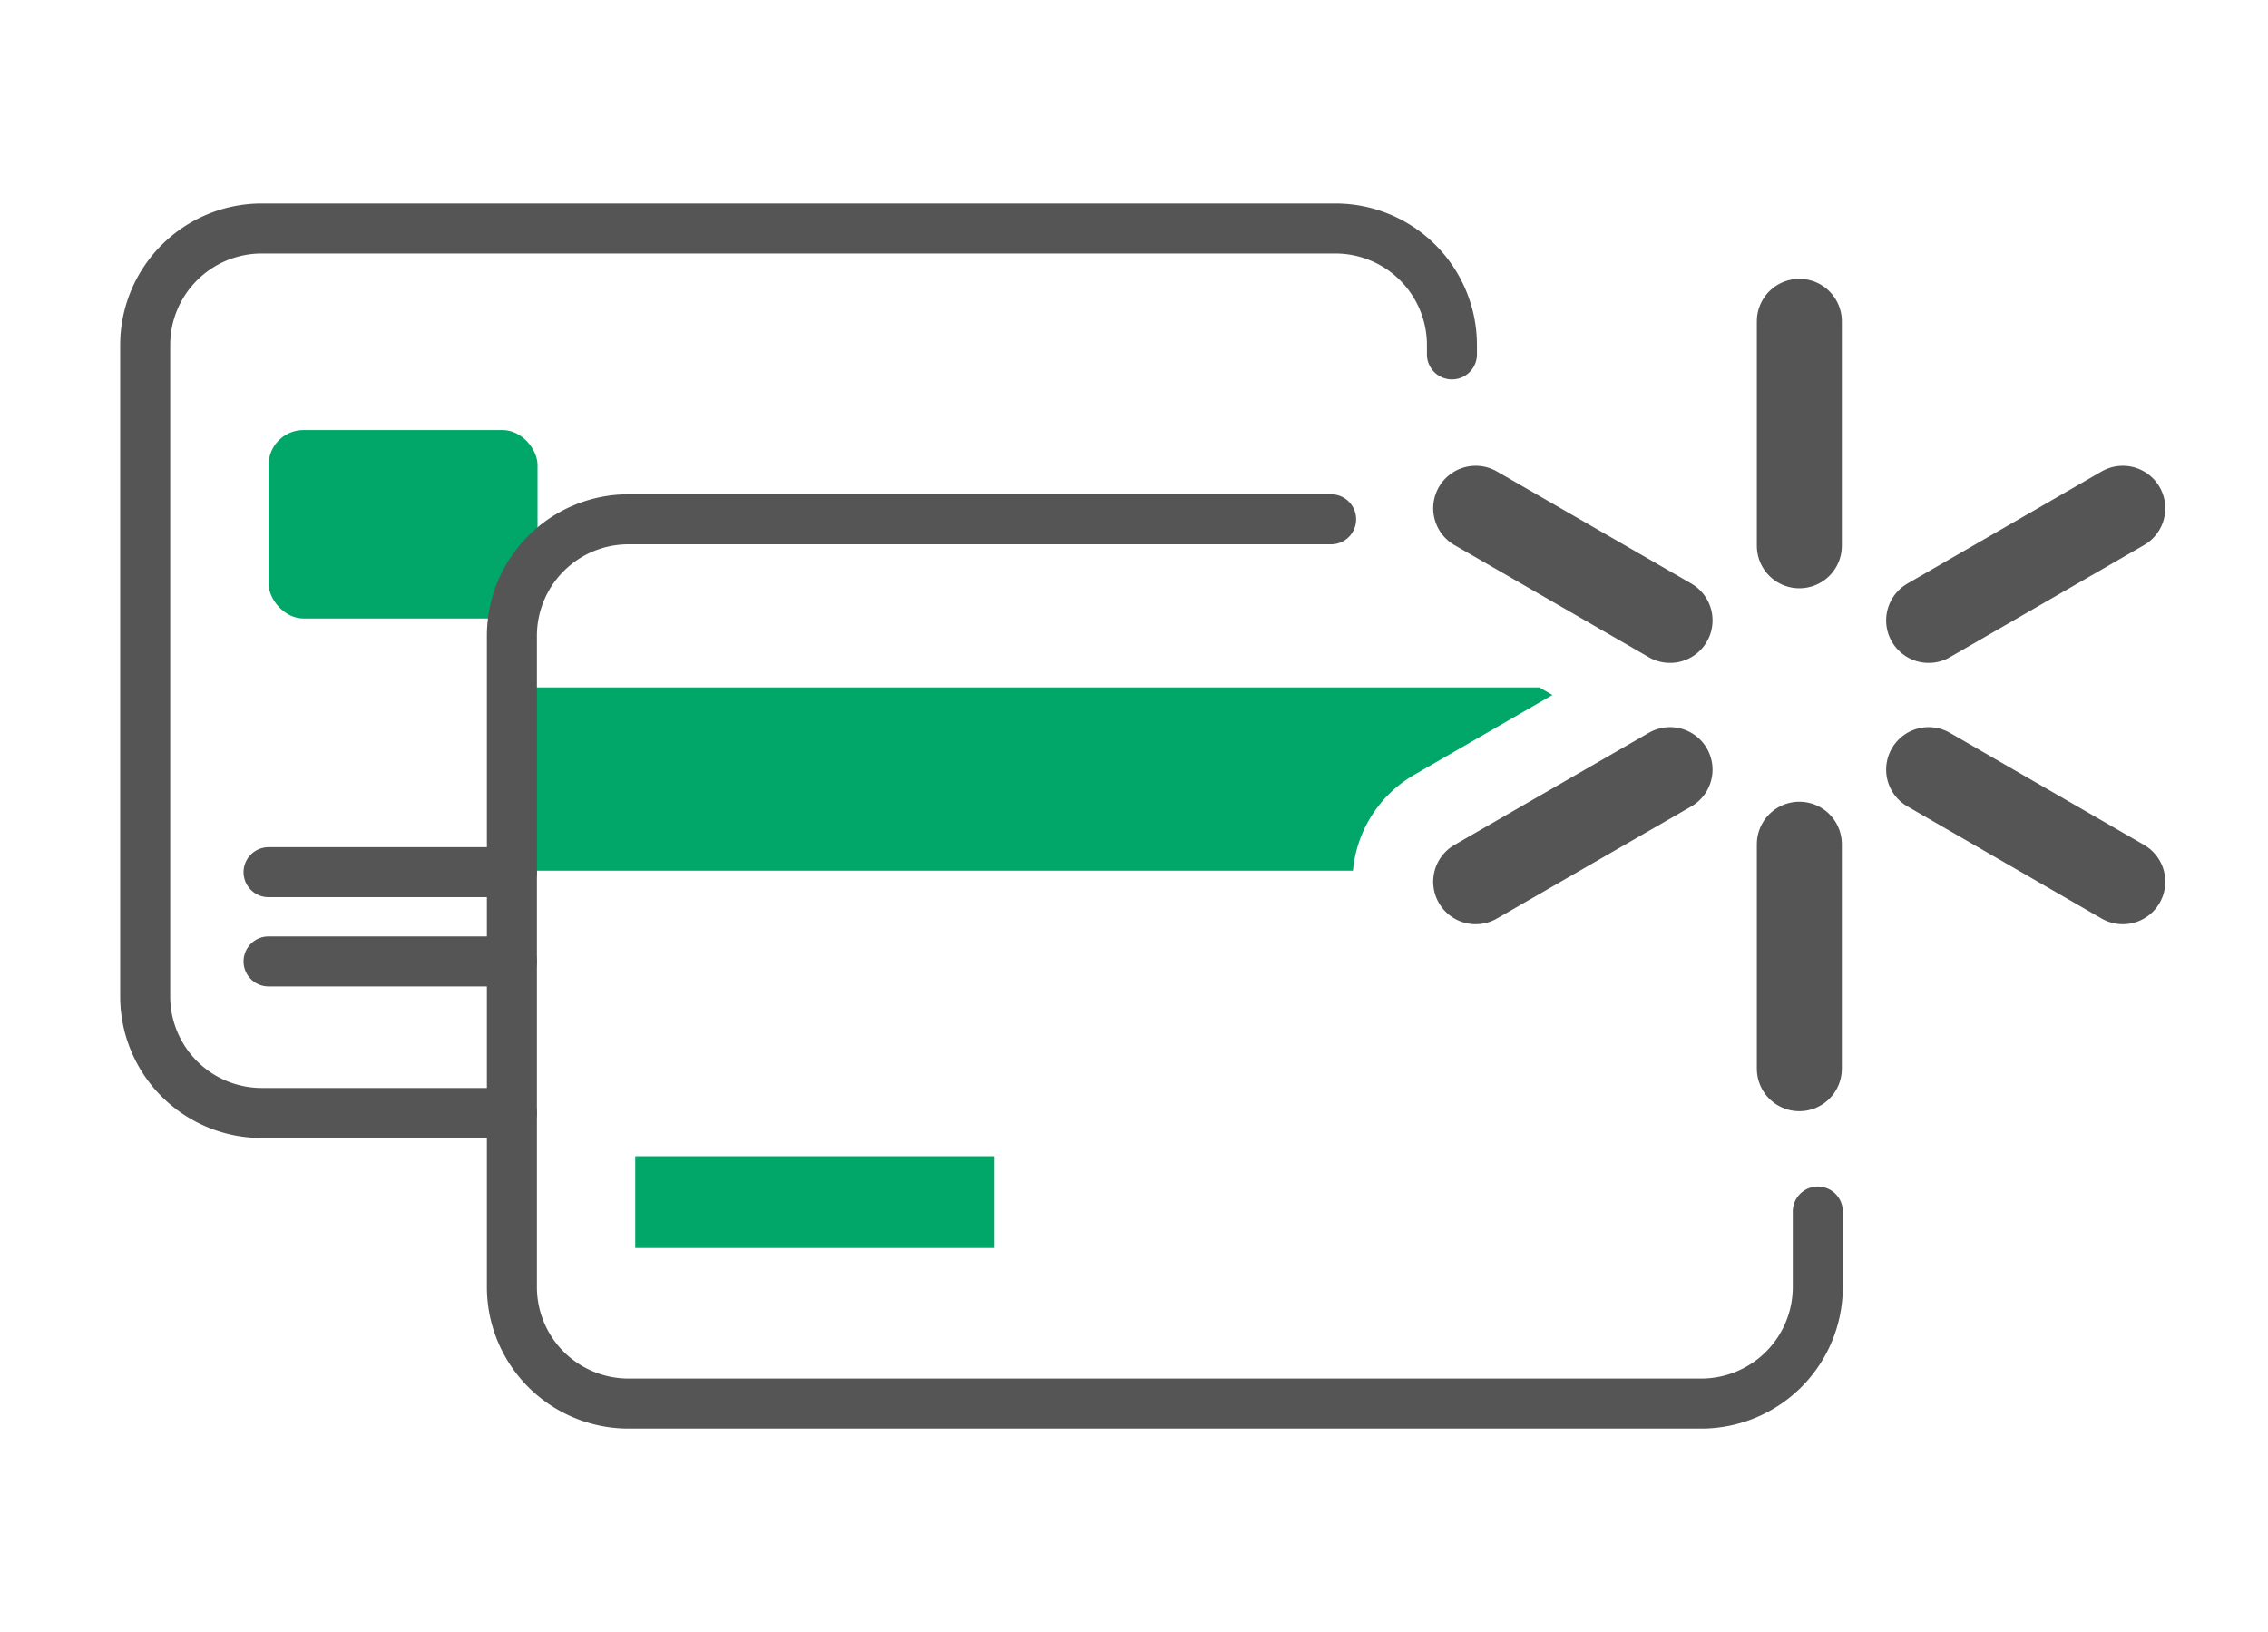
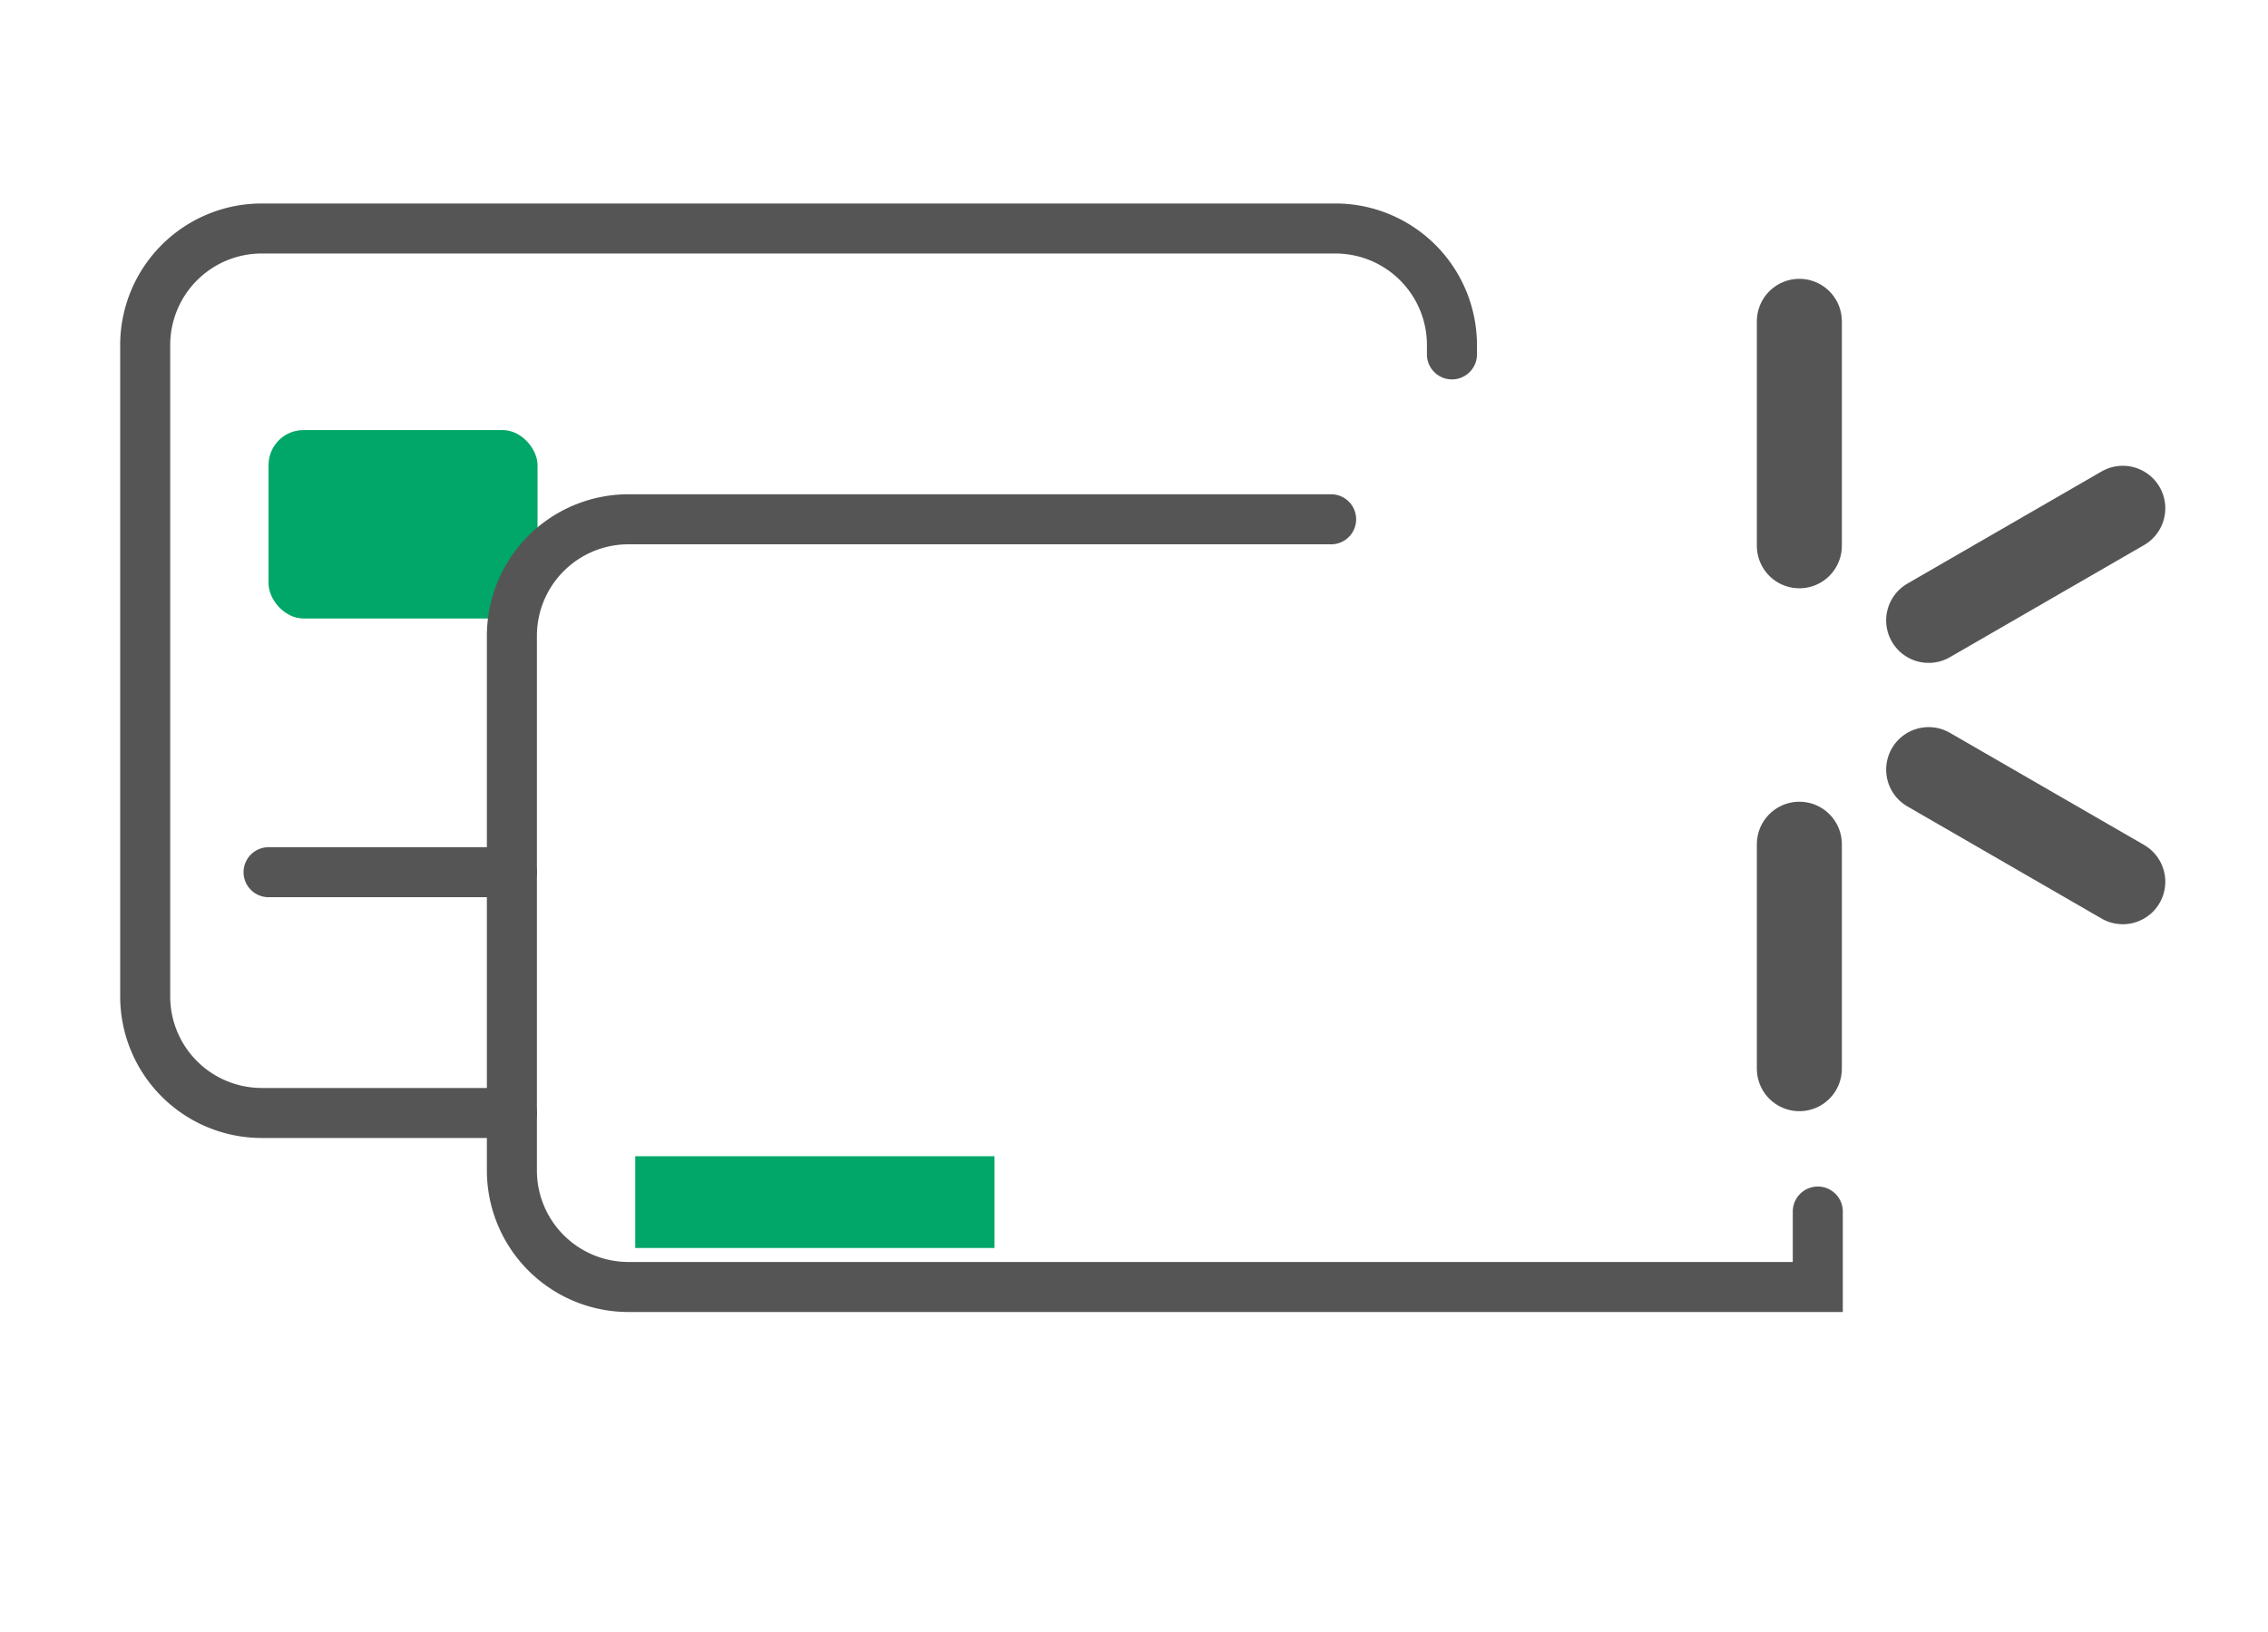
<svg xmlns="http://www.w3.org/2000/svg" viewBox="0 0 107 77">
  <defs>
    <style>.cls-1,.cls-3,.cls-4,.cls-5{fill:none;}.cls-1,.cls-3,.cls-4{stroke:#565556;stroke-linecap:round;}.cls-1{stroke-miterlimit:10;}.cls-1,.cls-3{stroke-width:2.36px;}.cls-2{fill:#00a768;}.cls-3,.cls-4{stroke-linejoin:round;}.cls-4{stroke-width:4.01px;}</style>
  </defs>
  <title>tarjetas</title>
  <g id="Capa_2" data-name="Capa 2">
    <g id="Capa_1-2" data-name="Capa 1">
      <path class="cls-1" d="M24.15,52.51H12.35A5.5,5.5,0,0,1,6.85,47V16.28a5.5,5.5,0,0,1,5.5-5.5H63a5.5,5.5,0,0,1,5.5,5.5v.44" />
      <rect class="cls-2" x="12.67" y="20.29" width="12.69" height="8.89" rx="1.65" ry="1.65" />
      <line class="cls-3" x1="12.67" y1="41.15" x2="24.15" y2="41.15" />
-       <line class="cls-3" x1="12.67" y1="45.36" x2="24.15" y2="45.36" />
-       <path class="cls-2" d="M66.71,36.56l6.53-3.77-.62-.36H24.15v8.65H63.83A5.84,5.84,0,0,1,66.71,36.56Z" />
-       <path class="cls-1" d="M85.76,57.16v3.56a5.5,5.5,0,0,1-5.5,5.5H29.65a5.5,5.5,0,0,1-5.5-5.5V30a5.5,5.5,0,0,1,5.5-5.5H62.8" />
+       <path class="cls-1" d="M85.76,57.16v3.56H29.65a5.5,5.5,0,0,1-5.5-5.5V30a5.5,5.5,0,0,1,5.5-5.5H62.8" />
      <rect class="cls-2" x="29.97" y="54.55" width="16.95" height="4.33" />
      <line class="cls-4" x1="84.89" y1="50.42" x2="84.89" y2="39.83" />
      <line class="cls-4" x1="84.89" y1="25.75" x2="84.89" y2="15.16" />
      <line class="cls-4" x1="100.15" y1="41.6" x2="90.99" y2="36.31" />
-       <line class="cls-4" x1="78.79" y1="29.27" x2="69.62" y2="23.98" />
      <line class="cls-4" x1="100.15" y1="23.98" x2="90.99" y2="29.27" />
-       <line class="cls-4" x1="78.79" y1="36.31" x2="69.62" y2="41.6" />
-       <rect class="cls-5" width="107" height="77" />
    </g>
  </g>
</svg>